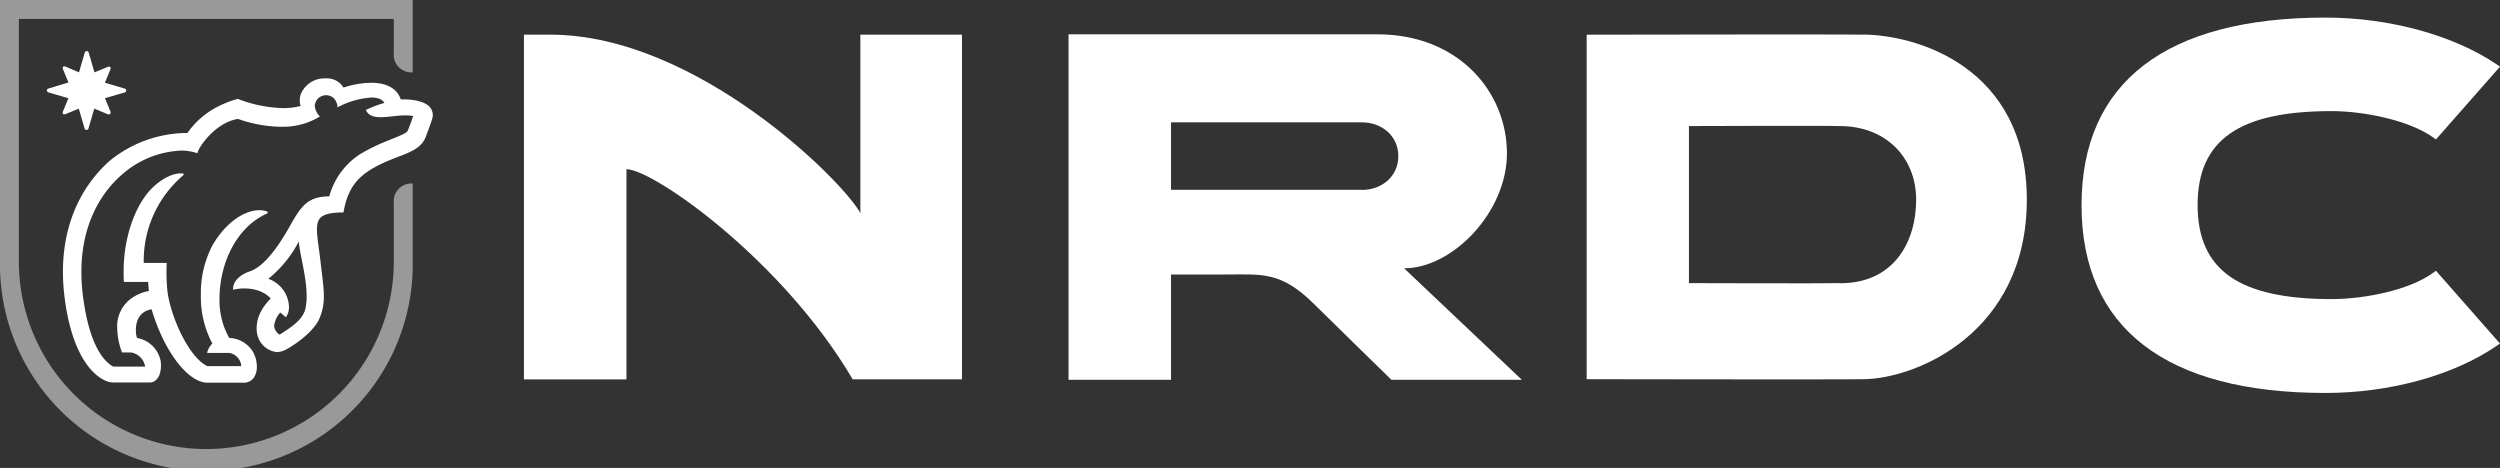
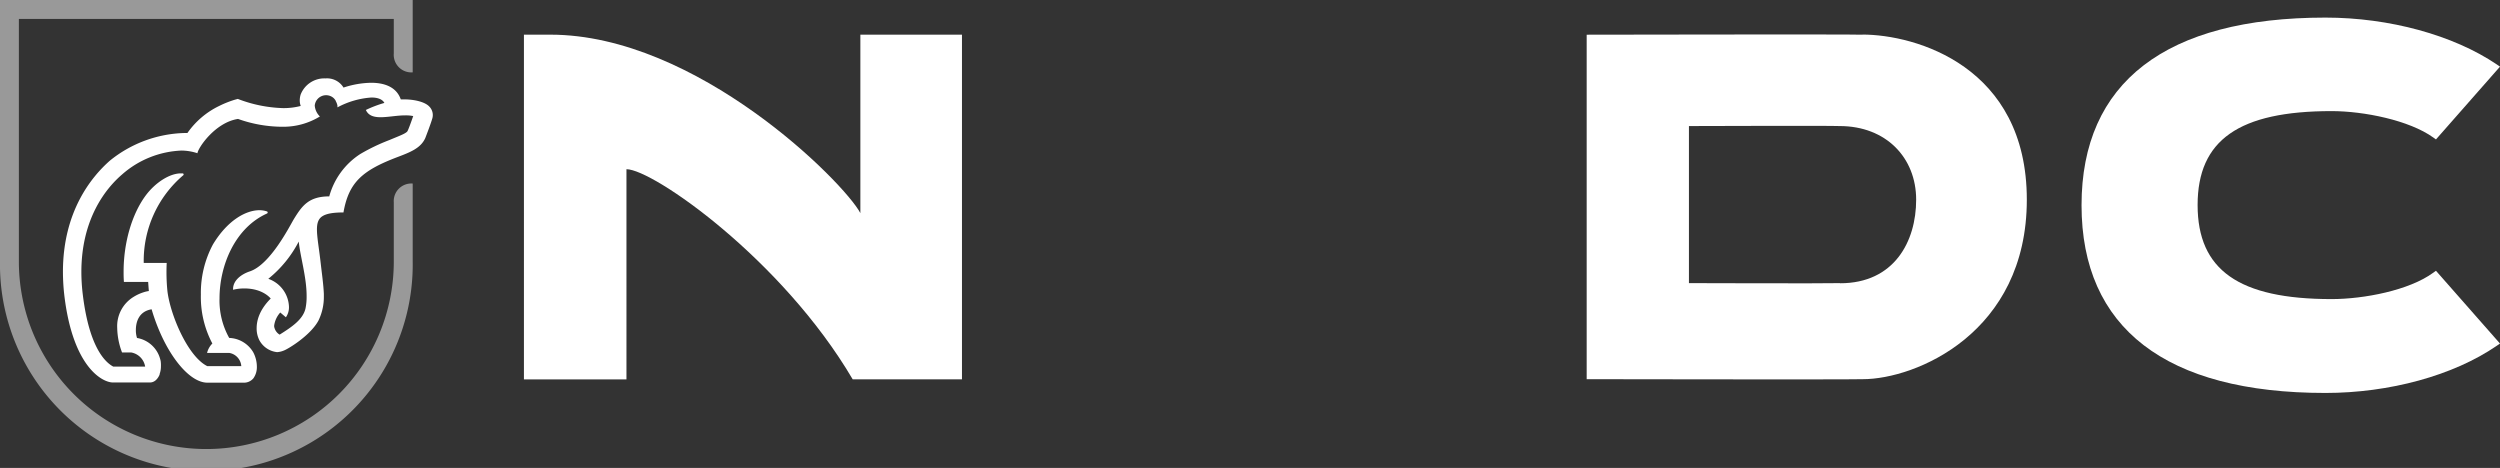
<svg xmlns="http://www.w3.org/2000/svg" viewBox="0 0 568.39 106.39">
  <rect x="0" y="0" width="568.39" height="106.39" fill="#333333" stroke="none" />
  <defs>
    <style>.cls-1{fill:#fff;}.cls-2{opacity:0.5;}</style>
  </defs>
  <title>Artboard 4 copy</title>
  <g id="Layer_2" data-name="Layer 2">
-     <path class="cls-1" d="M319.23,61c11,0,23.38-12.76,23.38-26.12C342.61,21,331.73,7.8,313.13,7.8H242.94V86.35h23.3V62.41h12.44c8.16,0,12.51-.82,20.16,6.79,4.41,4.38,17.51,17.15,17.51,17.15H346Zm-9.59-17.85h-43.4V27.82h43.4c4.57,0,8.28,3.11,8.28,7.68S314.21,43.18,309.64,43.18Z" />
    <path class="cls-1" d="M418.36,64.37c-3.15.1-34.37,0-34.37,0V28.66s32.2-.11,34.27,0c10.57,0,17.39,7.22,17.39,16.74s-5,19-17.29,19m5.05-56.51c-2.07-.12-62.67,0-62.67,0V86.21s59.62.11,62.77,0c12,0,37.3-10.48,37.3-40.81S435.52,7.86,423.41,7.86" />
    <path class="cls-1" d="M528.7,89.34c-36.27,0-55.45-14.75-55.45-42.68S492.43,4,528.7,4c14.56,0,29.11,4,38.91,10.62l.78.53L553.83,31.7l-.61-.44c-5.45-3.91-15.76-6-23.12-6-21.07,0-30.46,6.58-30.46,21.35S509,68,530.1,68c7.37,0,17.67-2,23.12-6l.61-.44,14.56,16.55-.78.53C557.8,85.37,543.26,89.34,528.7,89.34Z" />
    <path class="cls-1" d="M195.61,7.88V48.45c-3.7-7-37.13-40.57-70.49-40.57h-6V86.26h23.31V38.47c6,0,35.39,20.48,51.44,47.78h24.84V7.88Z" />
    <g class="cls-2">
      <path class="cls-1" d="M89.53,46V59.47a42.62,42.62,0,0,1-85.24,0V4.3H89.53v7.84a4,4,0,0,0,4.3,4.31h0V0H0V59.47a46.92,46.92,0,1,0,93.83,0V41.73h0A4,4,0,0,0,89.53,46Z" />
      <path class="cls-1" d="M27.31,64.62v0Z" />
      <path class="cls-1" d="M27.3,64.59s0,0,0,0Z" />
    </g>
-     <path class="cls-1" d="M25.15,25.55v-.09l-1.29-3.14L28.39,21a.45.45,0,0,0,0-.85l-4.54-1.34,1.29-3.13v-.1a.17.17,0,0,0,0-.07.58.58,0,0,0,0-.14v0a.53.53,0,0,0-.21-.21h0a.58.58,0,0,0-.14,0h-.17l-3.14,1.29-1.33-4.54a.45.45,0,0,0-.43-.3.45.45,0,0,0-.43.3l-1.33,4.54L14.78,15.1h-.17a.58.58,0,0,0-.14,0h0a.45.45,0,0,0-.2.21l0,0a.59.59,0,0,0,0,.14s0,0,0,.07l0,.1,1.29,3.13L11,20.13h0A.45.45,0,0,0,11,21l4.55,1.34-1.29,3.14,0,.09a.22.22,0,0,0,0,.08.68.68,0,0,0,0,.14l0,0a.39.39,0,0,0,.2.2h0a.32.32,0,0,0,.14,0h.08l.09,0h0l3.14-1.29,1.33,4.55a.45.45,0,0,0,.43.3.45.45,0,0,0,.43-.3l1.33-4.55L24.58,26h0l.1,0h.07a.32.32,0,0,0,.14,0h0a.39.39,0,0,0,.21-.21h0a.7.7,0,0,0,0-.14A.22.22,0,0,0,25.15,25.55Z" />
    <path class="cls-1" d="M36.53,82.08v0a8,8,0,0,0-.38-1.24,6.6,6.6,0,0,0-5-4h0a5.76,5.76,0,0,1-.26-1.82c0-1.79.66-4.22,3.58-4.7h0C37.32,80,42.81,87,47.13,87h8.14a2.79,2.79,0,0,0,2.35-1,4.39,4.39,0,0,0,.78-2.64,7.09,7.09,0,0,0-.81-3.24,6.61,6.61,0,0,0-5.48-3.29h0a17.38,17.38,0,0,1-2.2-9c0-7.44,3.48-16,10.8-19.29a.26.26,0,0,0,.15-.23.25.25,0,0,0-.19-.25A5.45,5.45,0,0,0,59,47.79c-3,0-7.21,2.18-10.59,7.79A23.37,23.37,0,0,0,45.67,67,22.55,22.55,0,0,0,48.28,78.1a4.53,4.53,0,0,0-1.2,2.14h5.05a3.28,3.28,0,0,1,2.73,3H47.12C42.63,81,38.63,71.36,38.05,66.05a44.26,44.26,0,0,1-.15-6.27H32.68a25.52,25.52,0,0,1,9.06-20s0-.1,0-.16a.22.22,0,0,0-.2-.2l-.44,0c-2.45,0-5.73,2-8,5.06-3.11,4.22-5,10.67-5,17.29,0,.75,0,1.26.07,2.33h5.51V64c.06.92.16,2.17.16,2.17h0a6.56,6.56,0,0,0-1.13.26,10,10,0,0,0-2.47,1.15,7.78,7.78,0,0,0-3.59,7,16.34,16.34,0,0,0,1.1,5.56h2.11A3.9,3.9,0,0,1,33,83.35H25.75c-1.22-.67-5.32-3.35-6.91-16.24a43.07,43.07,0,0,1-.34-5.28c0-12.09,5.57-19,9.24-22.15A21.73,21.73,0,0,1,41.3,34.23a11.84,11.84,0,0,1,3.59.61c.12-1.19,4-7,9.23-7.8a30.24,30.24,0,0,0,10.35,1.78,15.91,15.91,0,0,0,8.26-2.34A3.87,3.87,0,0,1,71.56,24a2.59,2.59,0,0,1,4.14-1.83h0a2.48,2.48,0,0,1,.62.73l0,.05A3.67,3.67,0,0,1,76.72,24a.09.09,0,0,0,0,0c0,.13,0,.26,0,.41a19,19,0,0,1,7.73-2.24c1.58,0,2.56.49,2.94,1.23h0A26.69,26.69,0,0,0,83.18,25c.59,1.31,1.83,1.65,3.36,1.65,1.69,0,3.73-.42,5.59-.42A8.45,8.45,0,0,1,94,26.4h-.06c-.38,1.11-1,2.84-1.28,3.39s-2,1.15-4.13,2.05A44.26,44.26,0,0,0,81.94,35a16.69,16.69,0,0,0-7.08,9.65c-4.69,0-6.2,2.16-8.06,5.18-.86,1.41-5.29,10.3-10,11.87-2,.66-3.81,2.09-3.81,4a1,1,0,0,0,0,.18,10.77,10.77,0,0,1,2.56-.3c4.28,0,6,2.3,6,2.3h0c-2.53,2.53-3.2,4.93-3.2,6.72A5.88,5.88,0,0,0,59,77.41a5.19,5.19,0,0,0,4,2.65,4.71,4.71,0,0,0,1.55-.37c.86-.3,6-3.36,7.85-6.8a12.2,12.2,0,0,0,1.23-5.49c0-.2,0-.4,0-.6-.11-2.32-.46-4.67-.72-7-.38-3.37-.85-5.85-.85-7.63,0-1.43.31-2.41,1.22-3s2.41-.87,4.81-.87c1.21-6.94,4.4-9.6,12.36-12.62,2.9-1.1,5.16-2,6.2-4.2l.06-.14c.28-.73,1.24-3.21,1.59-4.45a2.82,2.82,0,0,0,.1-.75,2.75,2.75,0,0,0-.81-1.93C96.5,23.07,93.94,22.6,92,22.6c-.32,0-.61,0-.88,0h0c-1-2.89-3.82-3.78-6.74-3.78a21,21,0,0,0-6.28,1.09h0a4.38,4.38,0,0,0-4-2.09h-.21a5.78,5.78,0,0,0-5.54,3.69,4.65,4.65,0,0,0-.2,1.32,3.72,3.72,0,0,0,.22,1.26h0a15.33,15.33,0,0,1-4,.49,30.81,30.81,0,0,1-10.3-2.09s-.48.11-1.24.36a23.22,23.22,0,0,0-3,1.24,18.72,18.72,0,0,0-7.22,6.15H42a28.06,28.06,0,0,0-17,6.27c-4.21,3.7-10.69,11.58-10.69,25.29a47.56,47.56,0,0,0,.37,5.8c2,15.91,8.6,19.36,11,19.36H34a2,2,0,0,0,1.36-.47,2,2,0,0,0,.21-.2l.12-.13a3.6,3.6,0,0,0,.6-1s0-.08,0-.12a5.06,5.06,0,0,0,.3-1.77A6.57,6.57,0,0,0,36.53,82.08Zm32.94-12c-.56,2.54-3.07,4.22-5.89,6h0a2.59,2.59,0,0,1-1.17-1.52,1.37,1.37,0,0,1-.08-.51,5.53,5.53,0,0,1,1.39-3h0L65,72.14a4,4,0,0,0,.7-2.38A7,7,0,0,0,61,63.39h0l0,0a26.48,26.48,0,0,0,6.92-8.47v0c.33,3.31,1.79,8.13,1.79,12.32A13.06,13.06,0,0,1,69.47,70.07Z" />
  </g>
</svg>